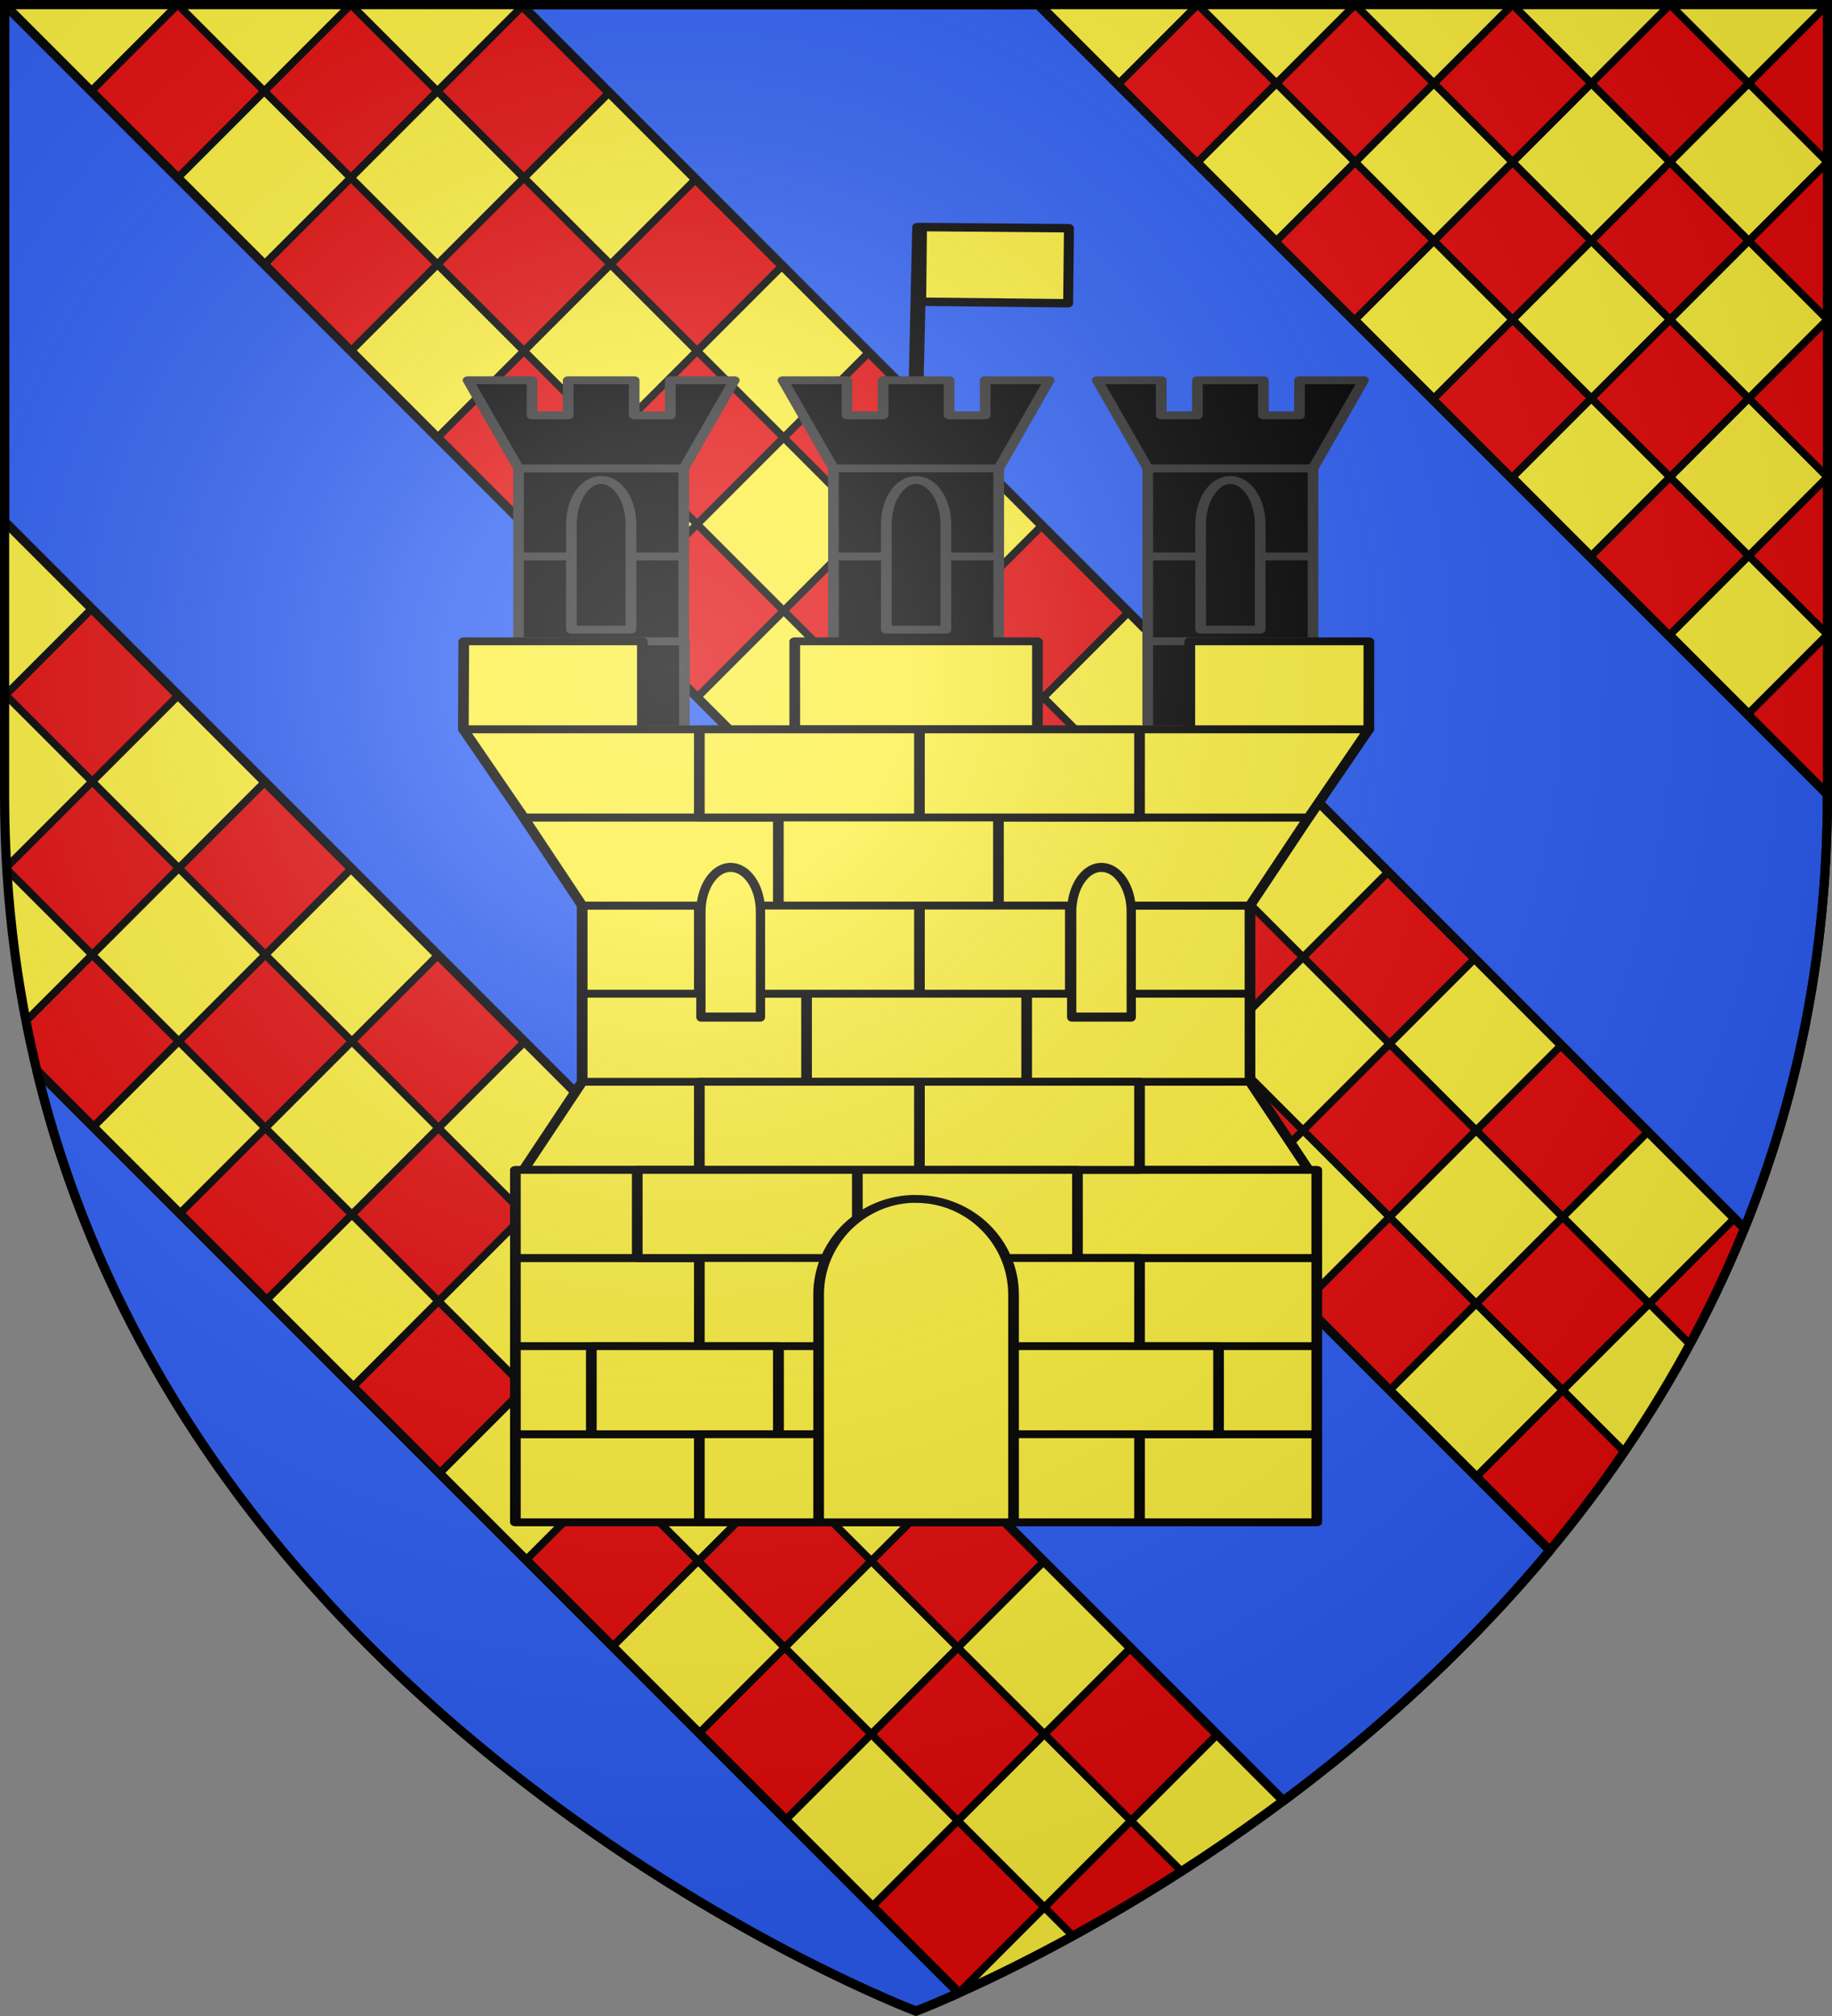
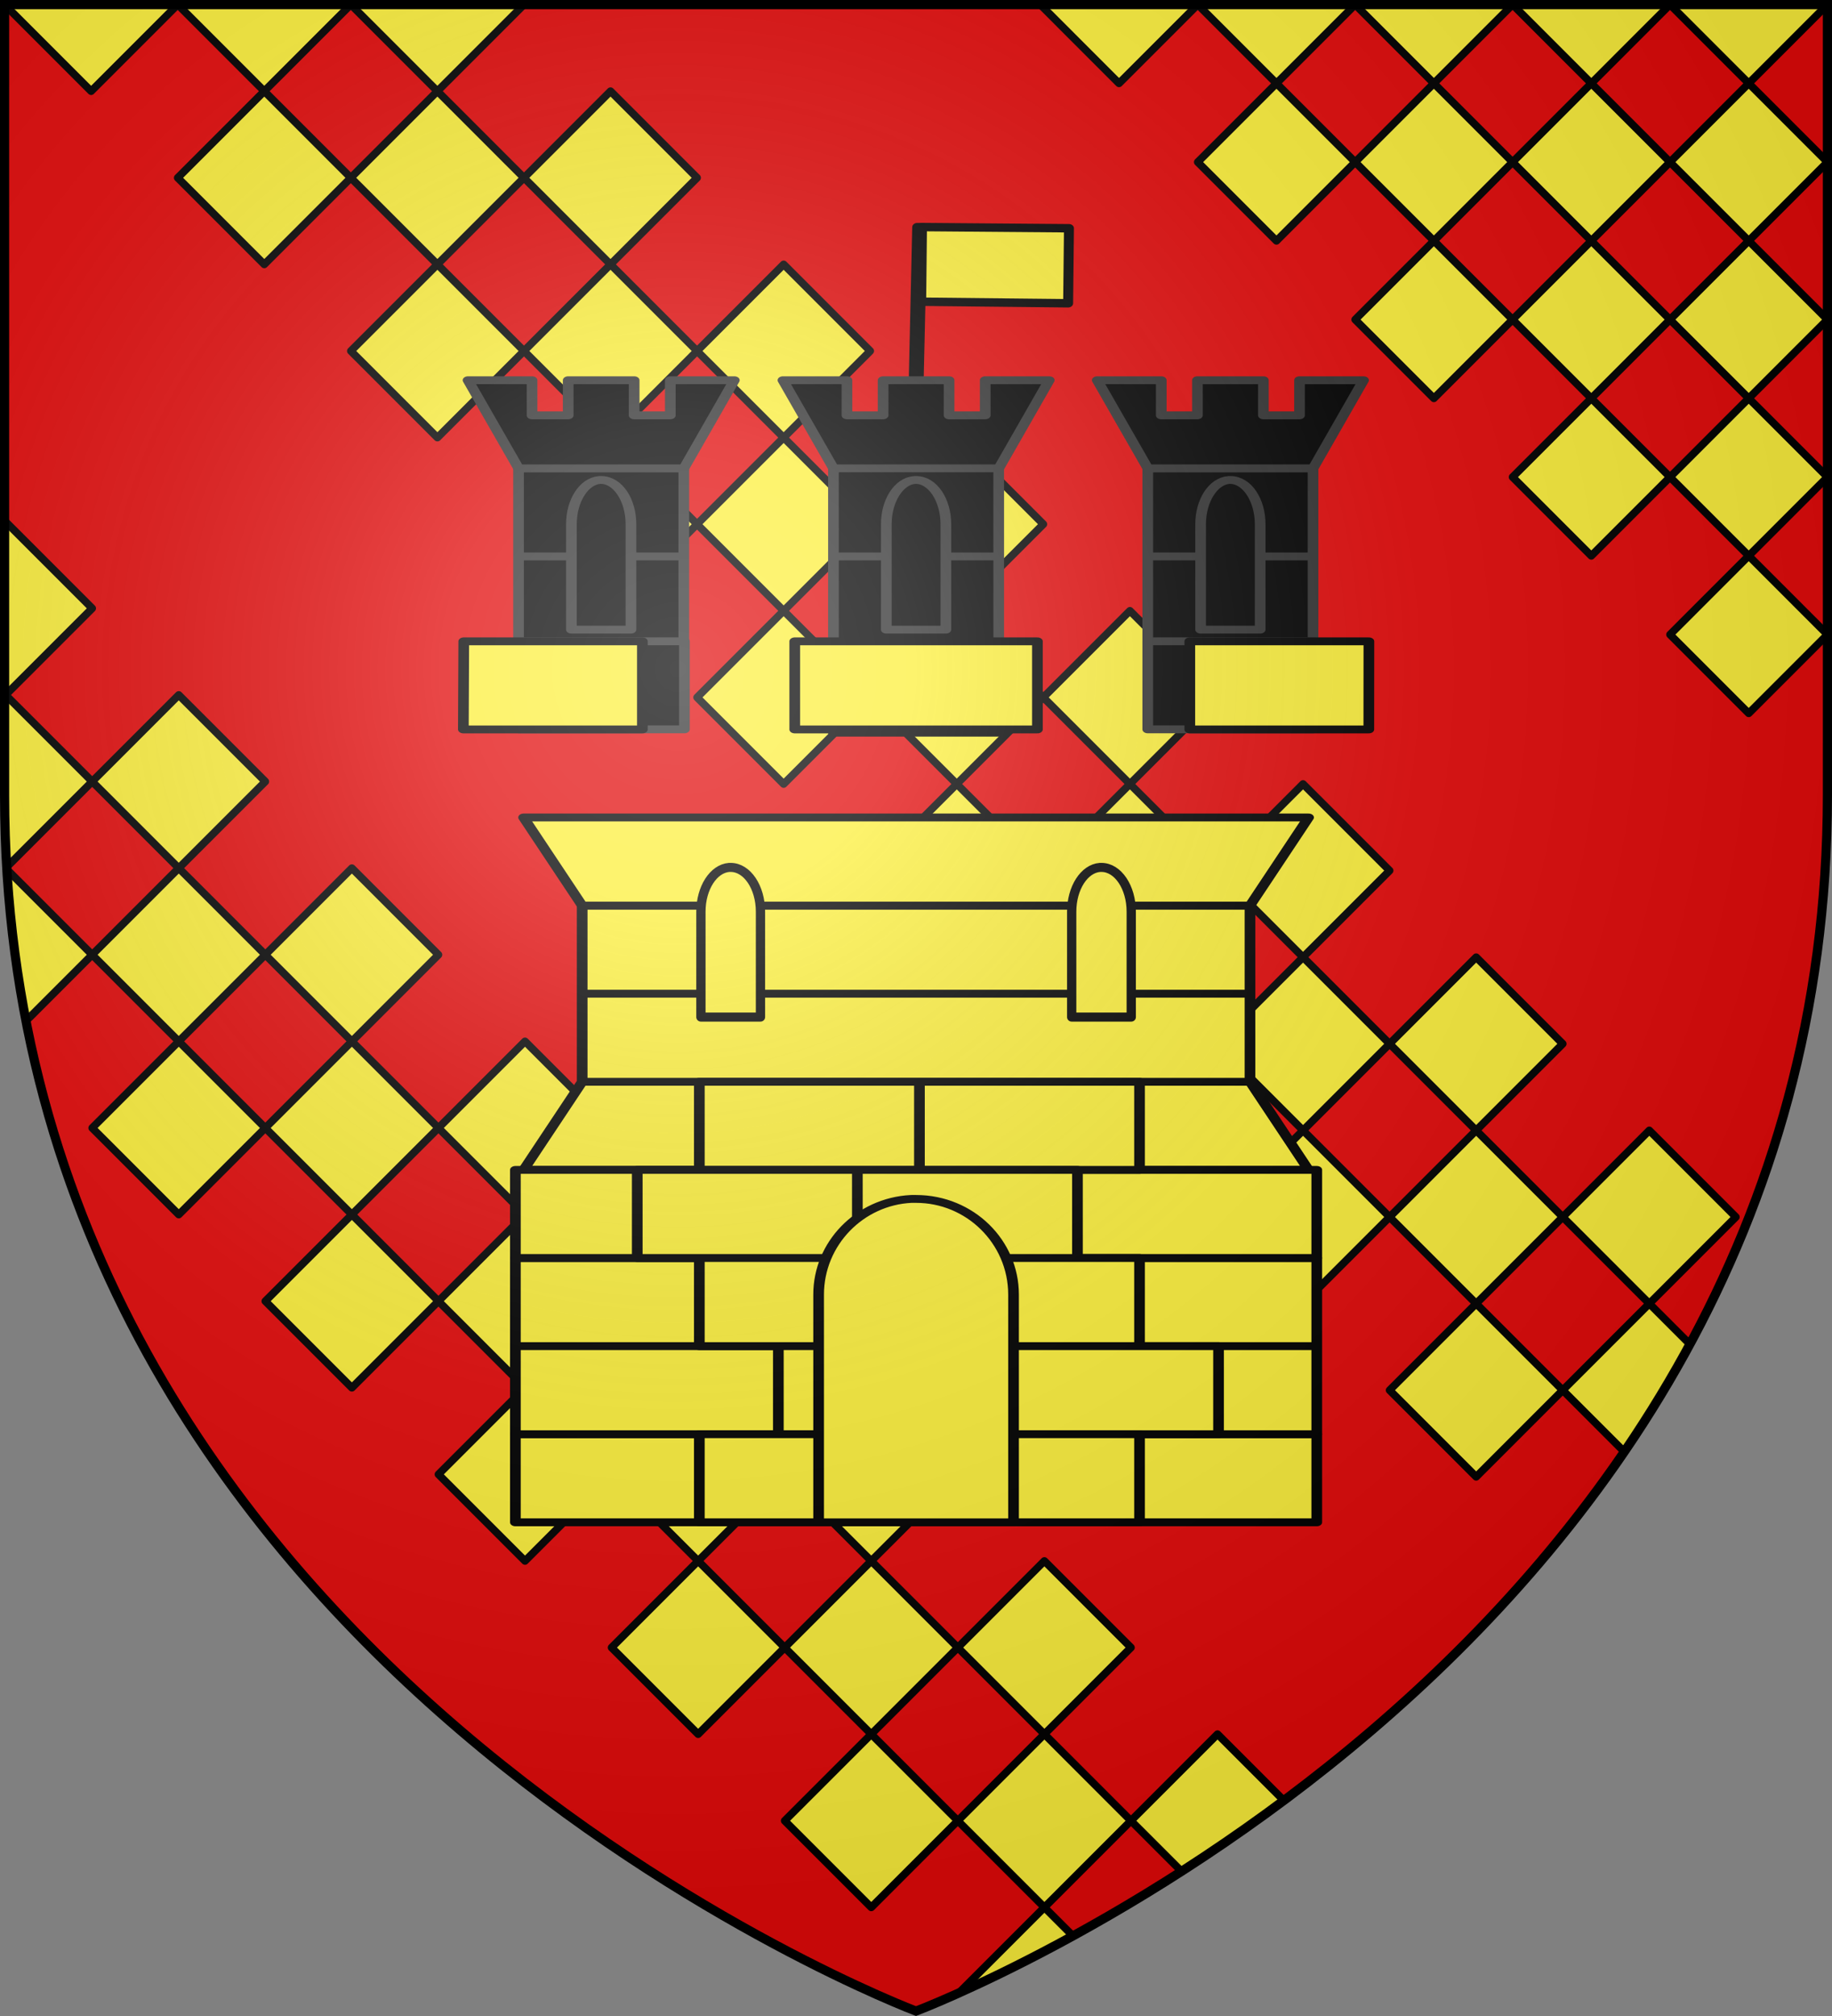
<svg xmlns="http://www.w3.org/2000/svg" height="660" width="600">
  <rect width="100%" height="100%" fill="#808080" stroke="none" />
  <radialGradient id="a" cx="221.445" cy="226.331" gradientTransform="matrix(1.353 0 0 1.35 -77.629 -86.514)" gradientUnits="userSpaceOnUse" r="300">
    <stop offset="0" stop-color="#fff" stop-opacity=".314" />
    <stop offset=".19" stop-color="#fff" stop-opacity=".251" />
    <stop offset=".6" stop-color="#6b6b6b" stop-opacity=".125" />
    <stop offset="1" stop-opacity=".125" />
  </radialGradient>
  <path d="m300 658.5s298.5-112.436 298.5-398.182v-258.818h-597v258.818c0 285.746 298.5 398.182 298.5 398.182z" fill="#e20909" fill-rule="evenodd" />
  <g stroke="#000">
    <path d="m1.5 1.5 28.35 28.352 28.352-28.352zm56.701 0 28.35 28.352 28.352-28.352zm56.701 0 28.35 28.352 28.352-28.352zm28.35 28.352-28.35 28.352 28.35 28.352 28.352-28.352zm28.352 28.352 28.35 28.352 28.35-28.352-28.35-28.352zm28.35 28.352-28.35 28.352 28.35 28.352 28.35-28.352zm28.35 28.352 28.352 28.352 28.35-28.352-28.35-28.352zm28.352 28.352-28.352 28.352 28.352 28.352 28.35-28.352zm28.35 28.352 28.352 28.352 28.35-28.352-28.35-28.352zm28.352 28.352-28.352 28.35 28.352 28.352 28.35-28.352zm28.35 28.35 28.352 28.352 28.35-28.352-28.35-28.35zm28.352 28.352-28.352 28.352 28.352 28.352 28.35-28.352zm28.35 28.352 28.35 28.352 28.352-28.352-28.352-28.352zm28.35 28.352-28.35 28.352 28.35 28.352 28.352-28.352zm28.352 28.352 28.35 28.352 28.352-28.352-28.352-28.352zm28.35 28.352-28.35 28.352 28.35 28.352 28.352-28.352zm28.352 28.352 28.35 28.352 28.352-28.352-28.352-28.352zm28.35 28.352-28.35 28.352 20.168 20.168c7.627-11.173 14.827-22.912 21.48-35.221zm-28.35 28.352-28.352-28.352-28.35 28.352 28.35 28.352zm-56.701-56.703-28.352-28.352-28.35 28.352 28.35 28.352zm-56.701-56.703-28.35-28.352-28.352 28.352 28.352 28.352zm-56.701-56.703-28.35-28.352-28.352 28.352 28.352 28.352zm-56.701-56.703-28.35-28.35-28.352 28.35 28.352 28.352zm-56.701-56.701-28.35-28.352-28.35 28.352 28.35 28.352zm-56.699-56.703-28.352-28.352-28.35 28.352 28.35 28.352zm-56.701-56.703-28.352-28.352-28.35 28.352 28.35 28.352zm225.807-56.703 25.779 25.781 25.779-25.781zm51.559 0 25.779 25.781 25.779-25.781zm51.559 0 25.779 25.781 25.779-25.781zm51.559 0 25.777 25.781 25.779-25.781zm51.557 0 25.779 25.781 25.779-25.781zm25.779 25.781-25.779 25.779 25.779 25.779 25.779-25.779zm0 51.559-25.779 25.779 25.779 25.781 25.779-25.781zm0 51.561-25.779 25.779 25.779 25.779 25.779-25.779zm0 51.559-25.779 25.781 25.779 25.779 25.779-25.779zm-25.779-25.779-25.779-25.779-25.779 25.779 25.779 25.779zm-25.779-25.779 25.779-25.781-25.779-25.779-25.777 25.779zm0-51.561 25.779-25.779-25.779-25.779-25.777 25.779zm-25.777-25.779-25.779-25.779-25.779 25.779 25.779 25.779zm-25.779 25.779-25.779 25.779 25.779 25.781 25.777-25.781zm-25.779-25.779-25.779-25.779-25.779 25.779 25.779 25.779zm-441.992 117.742-.334.334v56.035l.334.334 28.352-28.352zm0 56.703-.334.334v32.438c0 7.993.245 15.843.699 23.566l27.986-27.986zm28.352 28.352 28.35 28.352 28.352-28.352-28.352-28.352zm28.35 28.352-28.35 28.352 28.35 28.352 28.352-28.35 28.35 28.35 28.35-28.352-28.35-28.352-28.35 28.35zm56.701 56.703-28.352 28.352 28.352 28.352 28.35-28.352zm28.35 28.352 28.352 28.352 28.35-28.352-28.35-28.352zm28.352 28.352-28.352 28.352 28.352 28.352 28.35-28.352zm28.35 28.352 28.352 28.352 28.35-28.352-28.35-28.352zm28.352 28.352-28.352 28.35 28.352 28.352 28.35-28.352zm28.35 28.35 28.35 28.352-28.35 28.352 28.352 28.352 28.35-28.352-28.35-28.352 28.35-28.352-28.352-28.35zm56.701 56.703 28.35 28.352 28.352-28.352-28.352-28.352zm28.35 28.352-28.35 28.352 28.35 28.352 28.352-28.352zm28.352 28.352 16.568 16.568c10.741-6.899 22.003-14.619 33.506-23.195l-21.725-21.725zm-28.352 28.352-28.051 28.053c9.037-4.052 21.927-10.206 37.41-18.693zm-28.35-28.352-28.35-28.352-28.352 28.352 28.352 28.352zm-56.701-56.703-28.35-28.352-28.352 28.352 28.352 28.352zm-56.701-56.703-28.35-28.35-28.352 28.35 28.352 28.352zm-56.701-56.701-28.35-28.352-28.352 28.352 28.352 28.352zm-56.701-56.703-28.35-28.352-28.35 28.352 28.35 28.352zm-56.699-56.703-27.941-27.941c1.045 17.199 3.184 33.731 6.273 49.609z" fill="#fcef3c" stroke-linejoin="round" stroke-width="2.5" />
-     <path d="m1.5 1.5v169.207l418.836 418.834c29.114-21.694 59.75-48.845 87.254-81.951zm169.207 0 400.637 400.633c16.82-41.55 27.156-88.702 27.156-141.855v-.191l-258.588-258.586zm-158.646 348.973c53.029 219.443 287.939 307.924 287.939 307.924s5.187-1.971 14.043-5.943z" fill="#2b5df2" stroke-linejoin="round" stroke-width="3" />
    <g fill="#fcef3c" stroke-linecap="round" stroke-linejoin="round" stroke-width="2.975" transform="matrix(1.009 0 0 1.008 -1.667 -5.896)">
      <g stroke-width="12.38" transform="matrix(.261 .004 -.005 .221 363.713 11.61)">
        <path d="m-240.561 312.112h6.168v289.907h-6.168z" />
        <path d="m-233.525 421.564 182.748-1.013-1.091-110.215-182.748 1.559z" fill-rule="evenodd" />
      </g>
      <g stroke-width="3.25" transform="matrix(1.067 0 0 .785 -121.21 138.138)">
        <path d="m292.251 206.152h203.152v36.453h-203.152zm0 36.453h203.152v36.453h-203.152zm-17.824 72.906 17.824-36.453h203.152l17.824 36.453zm-2.495 109.358h243.789v36.453h-243.789z" />
        <path d="m271.933 388.416h243.789v36.453h-243.789zm0-36.453h243.789v36.453h-243.789z" />
        <path d="m271.933 315.511h243.789v36.453h-243.789zm2.495-145.811 17.824 36.453h203.152l17.824-36.453z" />
        <path d="m368.69 98.154h50.274v36.453h-50.274z" fill="#000" />
        <path d="m368.69 61.701h50.274v36.453h-50.274zm0-36.453h50.274v36.453h-50.274zm-15.369-36.453 15.344 36.382v.071h50.324l15.344-36.453h-19.475v14.524h-10.998v-14.524h-20.065v14.524h-10.998v-14.524h-4.131z" fill="#000" stroke="#313131" />
        <path d="m393.369 30.07c-4.784.491-8.6 8.519-8.6 18.311v43.599h18.116v-43.599c0-10.108-4.058-18.311-9.058-18.311-.156 0-.304-.016-.458 0zm-120.475 31.632h50.274v36.453h-50.274zm0-36.453h50.274v36.453h-50.274z" fill="#000" stroke="#313131" />
        <path d="m257.524-11.204 15.344 36.382v.071h50.324l15.344-36.453h-19.475v14.524h-10.998v-14.524h-20.065v14.524h-10.998v-14.524h-4.131zm40.048 41.274c-4.784.491-8.6 8.519-8.6 18.311v43.599h18.116v-43.599c0-10.108-4.058-18.311-9.058-18.311-.156 0-.304-.016-.458 0zm-24.498 66.724h50.274v36.453h-50.274zm191.231-35.093h50.274v36.453h-50.274zm0-36.453h50.274v36.453h-50.274z" fill="#000" stroke="#313131" />
        <path d="m448.936-11.204 15.344 36.382v.071h50.324l15.344-36.453h-19.475v14.524h-10.998v-14.524h-20.065v14.524h-10.998v-14.524h-4.131zm40.048 41.274c-4.784.491-8.6 8.519-8.6 18.311v43.599h18.116v-43.599c0-10.108-4.058-18.311-9.058-18.311-.156 0-.304-.016-.458 0zm-24.679 66.724h50.274v36.453h-50.274z" fill="#000" stroke="#313131" />
        <path d="m256.226 96.823-.121 36.453h54.456v-36.453zm100.689 0v36.453h73.823v-36.453zm120.178 0v36.453h54.455l.025-36.453z" />
-         <path d="m256.106 133.247 18.349 36.453h238.799l18.295-36.453z" />
-         <path d="m327.89 133.247h66.956v36.453h-66.956zm66.956 0h66.956v36.453h-66.956zm-42.921 36.453h66.956v36.453h-66.956z" />
-         <path d="m327.89 206.152h66.956v36.453h-66.956zm66.956 0h45.909v36.453h-45.909zm-34.336 36.453h66.956v36.453h-66.956z" />
        <path d="m327.89 279.058h66.956v36.453h-66.956zm66.956 0h66.956v36.453h-66.956z" />
        <path d="m309.005 315.511h66.956v36.453h-66.956zm66.956 0h66.956v36.453h-66.956zm-48.071 36.453h66.956v36.453h-66.956zm66.956 0h66.956v36.453h-66.956zm-42.921 36.453h66.956v36.453h-66.956zm66.956 0h66.956v36.453h-66.956z" />
-         <path d="m295.036 388.416h56.89v36.453h-56.89z" />
        <path d="m327.89 424.869h66.956v36.453h-66.956zm66.956 0h66.956v36.453h-66.956z" />
        <path d="m392.327 327.523c-15.658 1.061-28.148 18.412-28.148 39.574v94.225h59.295v-94.225c0-21.845-13.282-39.574-29.648-39.574-.511 0-.995-.034-1.5 0z" />
      </g>
      <path d="m333.793 73.906c-2.786.215-5.009 3.739-5.009 8.037v19.136h10.552v-19.136c0-4.437-2.364-8.037-5.276-8.037-.091 0-.177-.007-.267 0zm65.693 0c-2.786.215-5.009 3.739-5.009 8.037v19.136h10.552v-19.136c0-4.437-2.364-8.037-5.276-8.037-.091 0-.177-.007-.267 0z" stroke-width="1.643" transform="matrix(1.832 0 0 1.789 -373.171 155.352)" />
    </g>
  </g>
  <path d="m300 658.5s298.5-112.436 298.5-398.182v-258.818h-597v258.818c0 285.746 298.5 398.182 298.5 398.182z" fill="url(#a)" fill-rule="evenodd" />
  <path d="m300 658.397s-298.5-112.418-298.5-398.119v-258.778h597v258.778c0 285.701-298.5 398.119-298.5 398.119z" fill="none" stroke="#000" stroke-width="3" />
</svg>